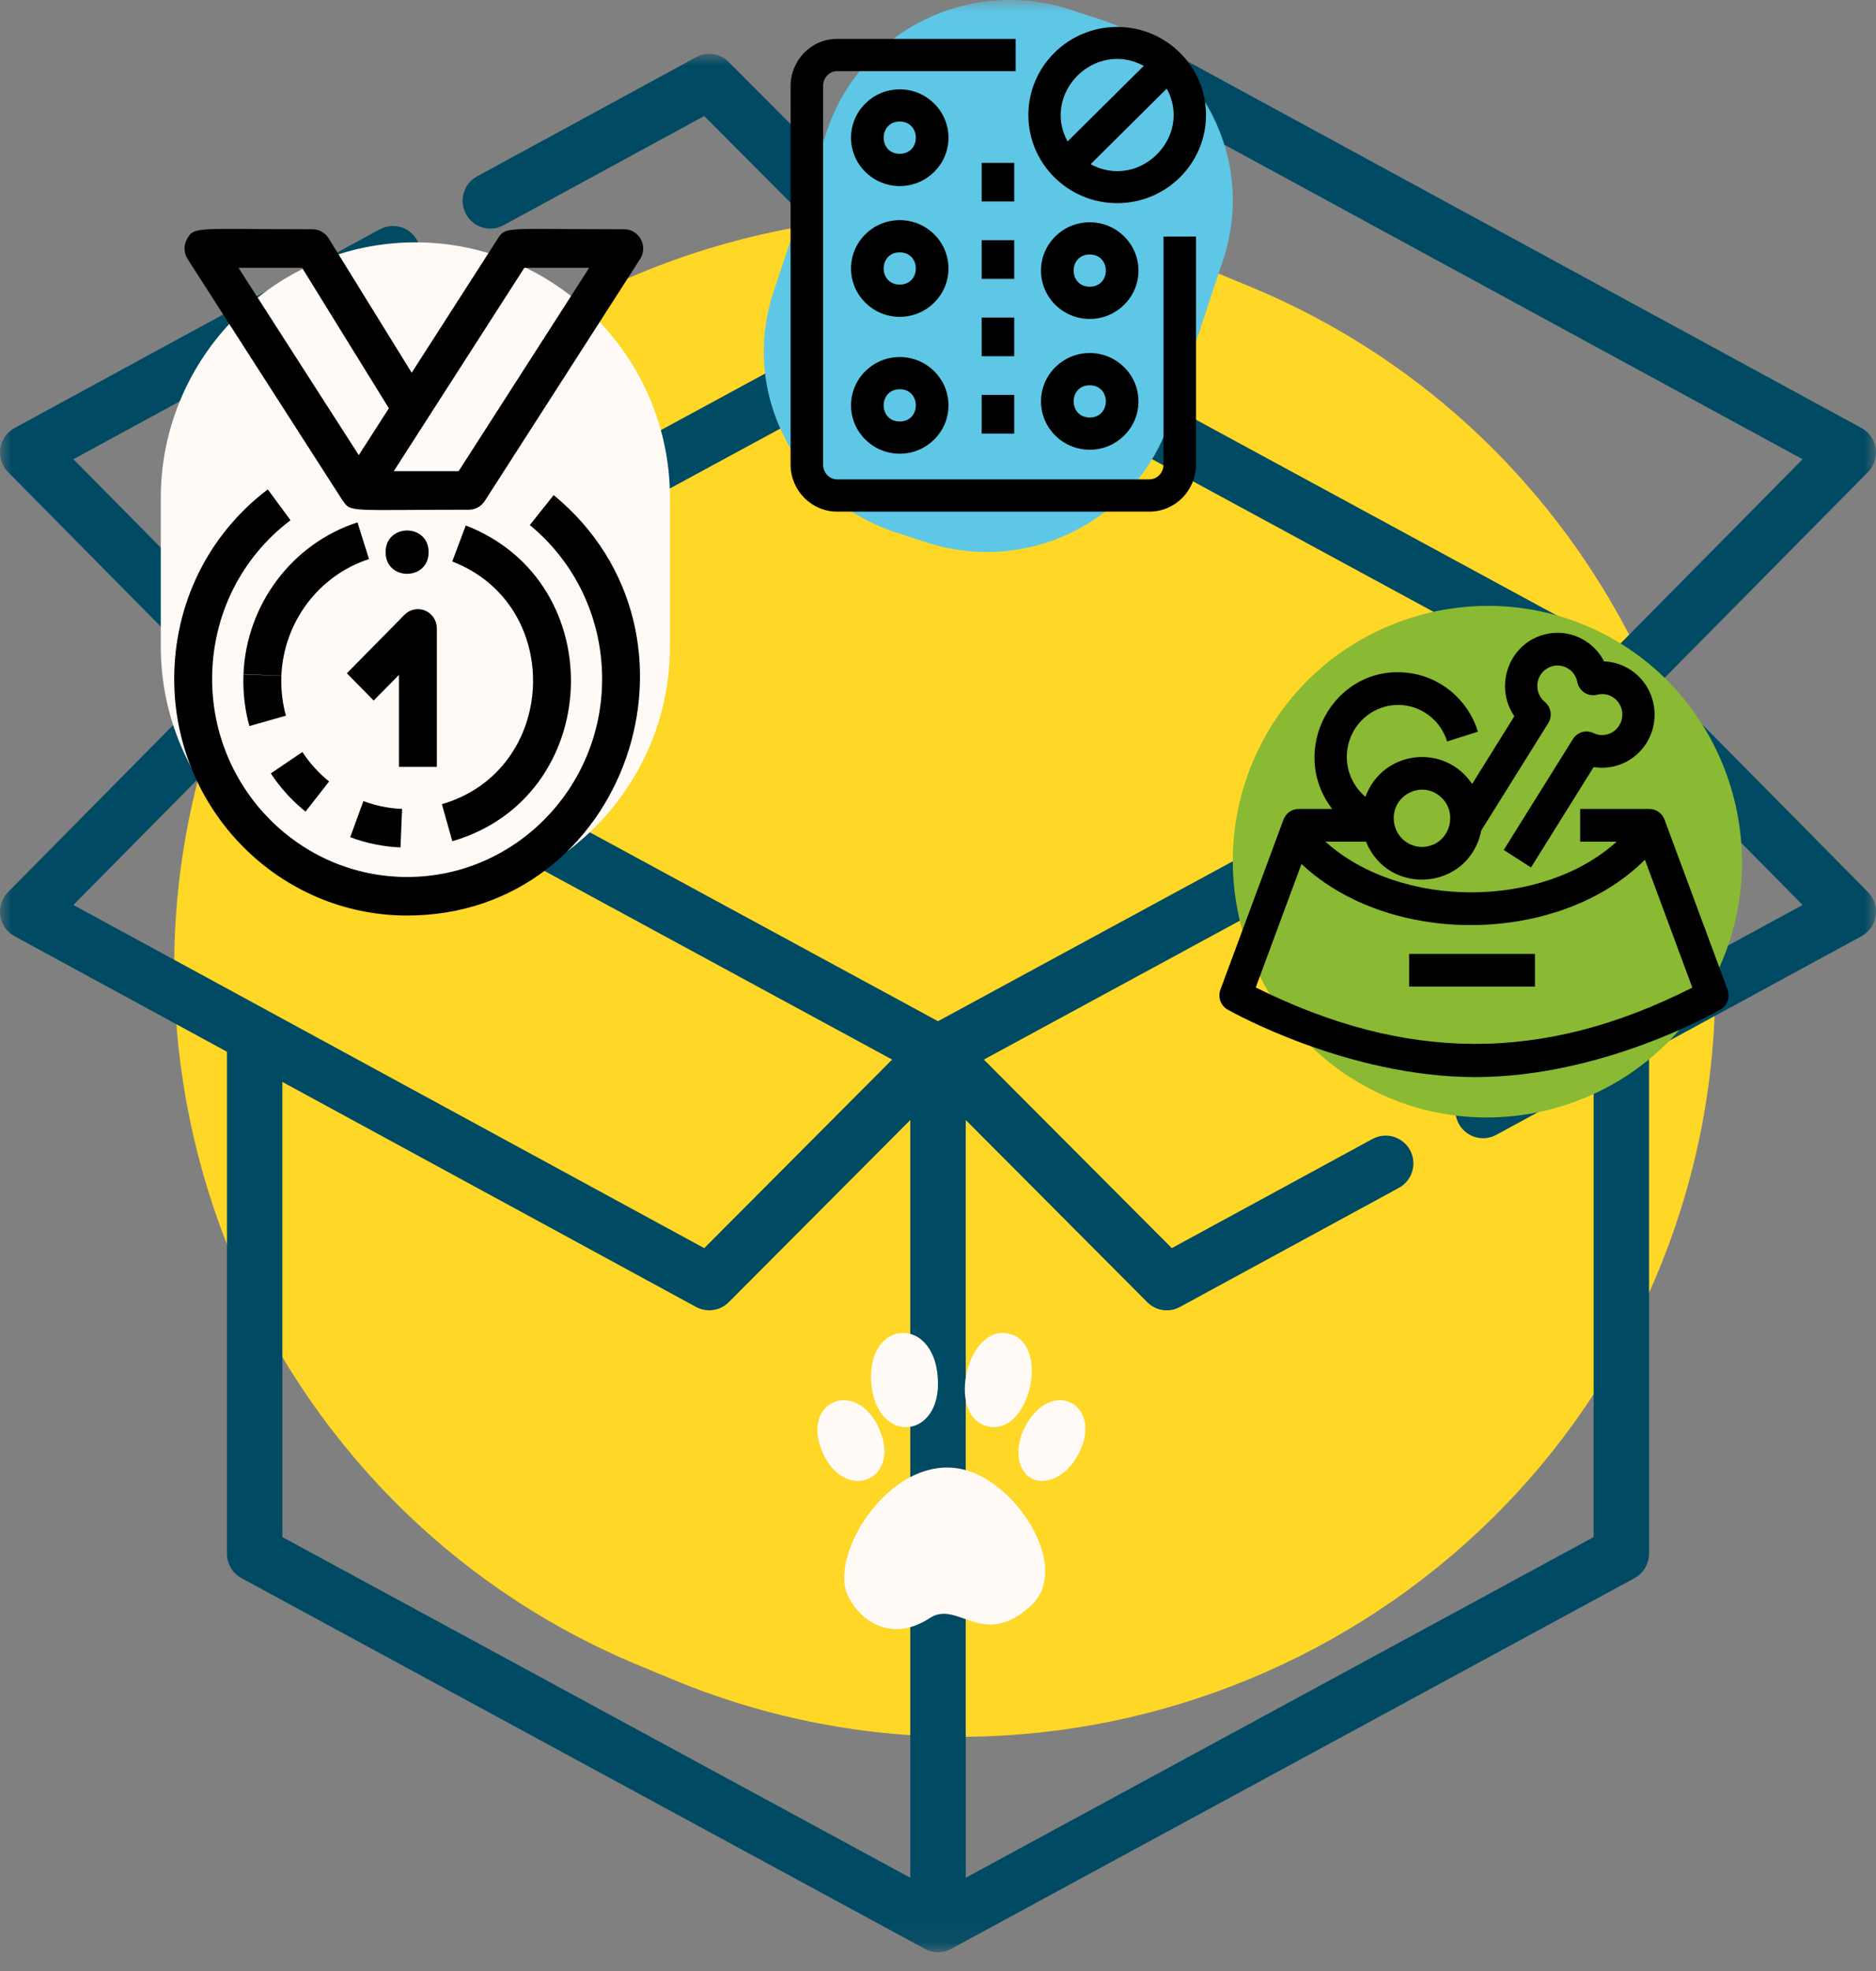
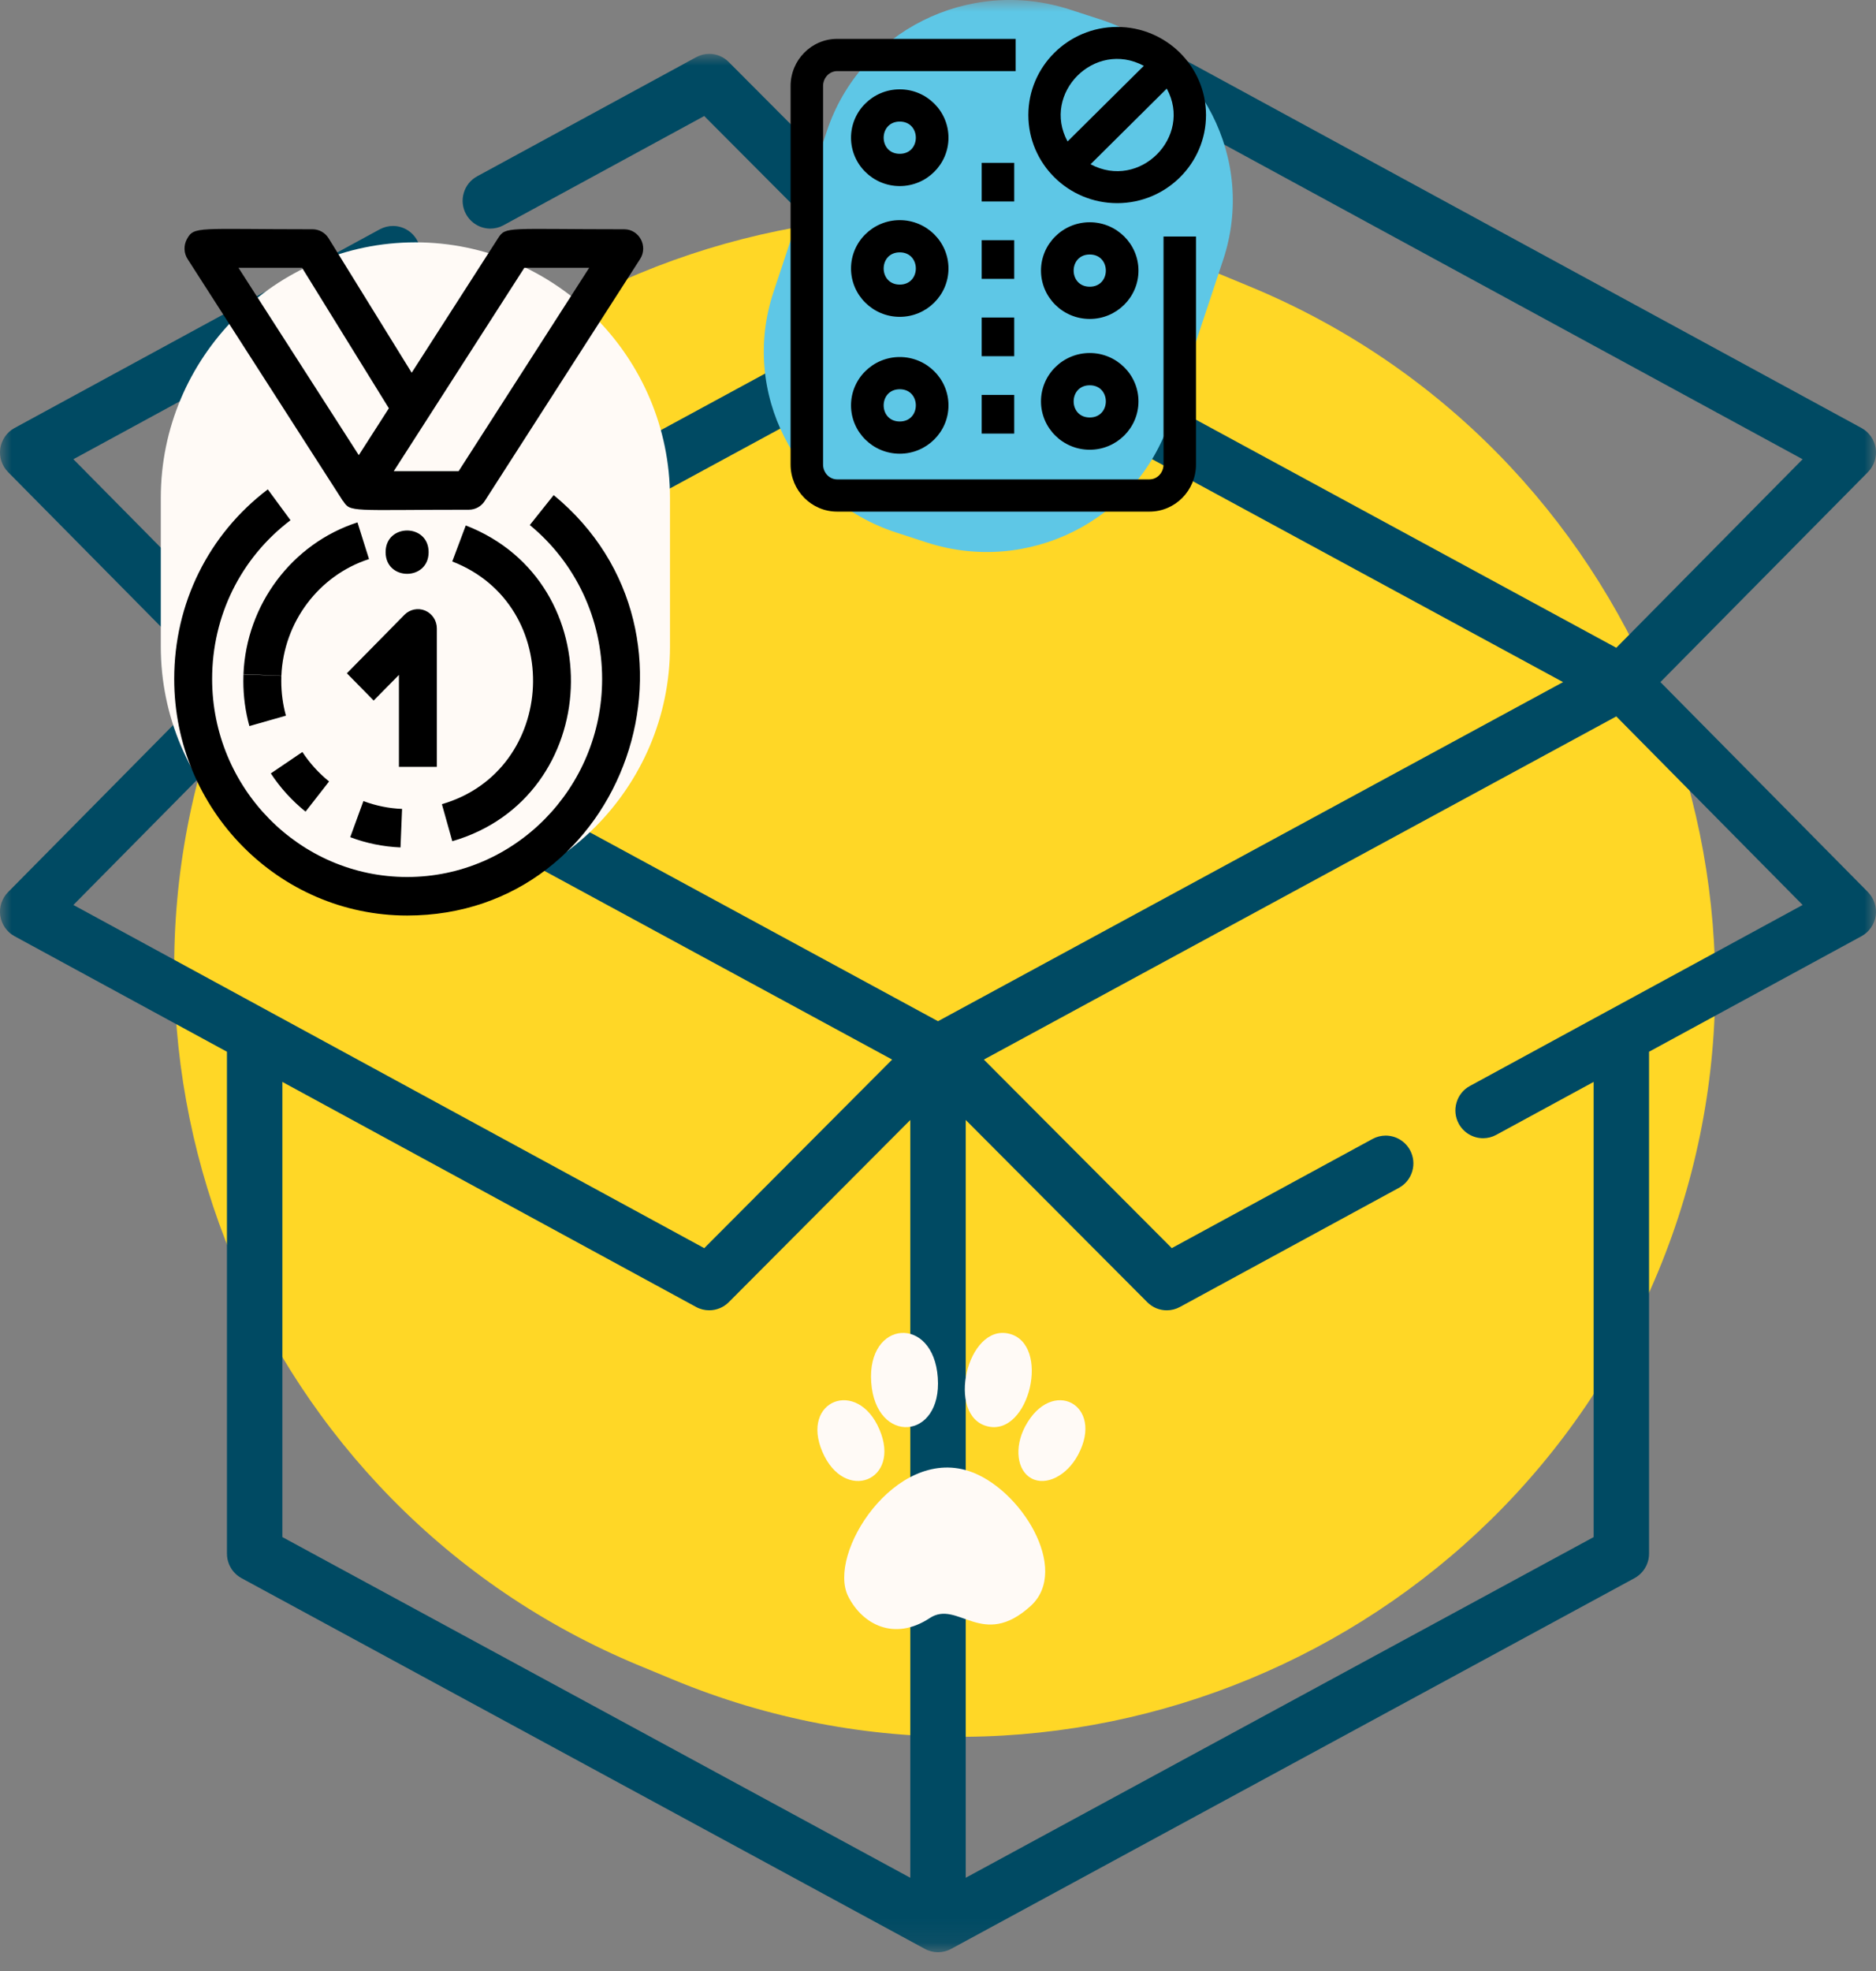
<svg xmlns="http://www.w3.org/2000/svg" xmlns:xlink="http://www.w3.org/1999/xlink" width="80px" height="84px" viewBox="0 0 80 84" version="1.1">
  <rect x="0" y="0" width="80" height="84" fill="#808080" stroke="none" />
  <title>Group 24</title>
  <defs>
    <polygon id="path-1" points="0 0 80 0 80 80.905 0 80.905" />
    <polygon id="path-3" points="0 83.2 80 83.2 80 0 0 0" />
  </defs>
  <g id="Mobile" stroke="none" stroke-width="1" fill="none" fill-rule="evenodd">
    <g id="6-Compare-Cover" transform="translate(-150, -1004)">
      <g id="Group-13" transform="translate(-224, 967)">
        <g id="#1-copy-3" transform="translate(282, 0)">
          <g id="Group-24" transform="translate(92, 37)">
-             <path d="M27.254,70.981 C10.922,64.216 3.097,45.325 9.864,29 C16.63,12.674 35.527,4.851 51.858,11.615 L53.317,12.219 C69.648,18.983 77.474,37.874 70.708,54.2 C63.941,70.526 45.044,78.349 28.713,71.585 L27.254,70.981 Z" id="Fill-1" fill="#FFD726" />
+             <path d="M27.254,70.981 C10.922,64.216 3.097,45.325 9.864,29 C16.63,12.674 35.527,4.851 51.858,11.615 L53.317,12.219 C69.648,18.983 77.474,37.874 70.708,54.2 C63.941,70.526 45.044,78.349 28.713,71.585 L27.254,70.981 " id="Fill-1" fill="#FFD726" />
            <g id="Group-5" transform="translate(0, 2.295)">
              <mask id="mask-2" fill="white">
                <use xlink:href="#path-1" />
              </mask>
              <g id="Clip-4" />
              <path d="M68.588,40.776 C68.581,40.779 68.575,40.783 68.568,40.786 L62.682,43.987 C62.404,44.137 62.202,44.388 62.113,44.691 C62.023,44.995 62.056,45.316 62.206,45.594 C62.414,45.976 62.812,46.214 63.245,46.214 C63.441,46.214 63.636,46.164 63.807,46.07 L67.959,43.814 L67.959,63.213 L41.182,77.732 L41.182,45.435 L48.922,53.2 C49.146,53.425 49.442,53.548 49.757,53.548 C49.953,53.548 50.146,53.498 50.319,53.404 L59.654,48.329 C59.932,48.178 60.133,47.927 60.223,47.625 C60.313,47.321 60.279,47.002 60.13,46.723 C59.922,46.34 59.524,46.102 59.088,46.102 C58.895,46.102 58.7,46.151 58.528,46.246 L49.969,50.898 L41.956,42.862 L68.925,28.237 L76.871,36.273 L68.588,40.776 Z M40,41.227 L13.347,26.775 L40,12.323 L66.655,26.775 L40,41.227 Z M38.819,77.732 L12.041,63.212 L12.041,43.814 L29.681,53.404 C29.858,53.501 30.051,53.547 30.242,53.547 C30.549,53.547 30.852,53.428 31.079,53.2 L38.819,45.436 L38.819,77.732 Z M11.417,40.778 L3.13,36.273 L11.075,28.238 L38.044,42.862 L30.032,50.899 L11.427,40.784 C11.424,40.782 11.421,40.78 11.417,40.778 L11.417,40.778 Z M49.968,2.65 L76.87,17.277 L68.925,25.312 L41.956,10.688 L49.968,2.65 Z M70.806,26.774 L79.658,17.823 C79.919,17.558 80.041,17.185 79.988,16.815 C79.933,16.447 79.708,16.125 79.382,15.946 L50.32,0.146 C49.86,-0.104 49.291,-0.022 48.922,0.35 L39.999,9.299 L31.078,0.35 C30.856,0.125 30.559,0 30.244,0 C30.048,0 29.854,0.051 29.681,0.146 L20.346,5.22 C20.069,5.371 19.868,5.62 19.778,5.924 C19.688,6.228 19.721,6.549 19.871,6.826 C20.079,7.209 20.477,7.448 20.911,7.448 C21.106,7.448 21.301,7.398 21.473,7.304 L30.031,2.65 L38.044,10.689 L11.075,25.312 L3.13,17.276 L17.317,9.561 C17.597,9.412 17.798,9.162 17.888,8.858 C17.978,8.556 17.944,8.234 17.793,7.956 C17.587,7.574 17.189,7.335 16.755,7.335 C16.56,7.335 16.366,7.386 16.193,7.479 L0.618,15.947 C0.292,16.123 0.067,16.449 0.012,16.816 C-0.041,17.183 0.081,17.559 0.343,17.823 L9.194,26.775 L0.343,35.726 C0.081,35.992 -0.042,36.365 0.012,36.734 C0.068,37.103 0.291,37.425 0.618,37.603 L9.678,42.528 L9.678,63.915 C9.678,63.957 9.68,63.997 9.684,64.037 C9.686,64.055 9.689,64.071 9.692,64.089 C9.694,64.109 9.696,64.129 9.7,64.149 C9.706,64.176 9.713,64.201 9.72,64.226 C9.723,64.238 9.725,64.25 9.729,64.26 C9.736,64.286 9.746,64.31 9.755,64.336 C9.758,64.346 9.762,64.358 9.767,64.369 C9.775,64.391 9.786,64.412 9.797,64.434 C9.804,64.447 9.81,64.461 9.816,64.474 C9.826,64.492 9.836,64.509 9.847,64.526 C9.857,64.543 9.865,64.558 9.875,64.574 C9.884,64.588 9.894,64.6 9.903,64.613 L9.944,64.669 C9.953,64.678 9.961,64.687 9.97,64.697 C9.986,64.716 10.003,64.735 10.022,64.754 C10.03,64.763 10.041,64.771 10.051,64.781 C10.068,64.798 10.086,64.815 10.105,64.831 C10.124,64.846 10.144,64.859 10.162,64.874 C10.173,64.883 10.184,64.891 10.195,64.899 C10.229,64.923 10.265,64.944 10.301,64.964 L39.433,80.759 C39.475,80.782 39.518,80.803 39.563,80.82 C39.573,80.823 39.583,80.827 39.592,80.83 C39.625,80.843 39.658,80.854 39.692,80.862 C39.705,80.866 39.717,80.869 39.729,80.872 C39.763,80.88 39.796,80.886 39.83,80.892 C39.842,80.893 39.853,80.895 39.865,80.897 C39.909,80.901 39.954,80.905 40,80.905 C40.046,80.905 40.091,80.901 40.136,80.897 C40.147,80.895 40.159,80.893 40.171,80.892 C40.204,80.886 40.237,80.88 40.271,80.872 C40.283,80.869 40.295,80.866 40.306,80.862 C40.342,80.854 40.375,80.843 40.407,80.83 C40.417,80.827 40.427,80.823 40.437,80.82 C40.482,80.803 40.525,80.782 40.567,80.759 L69.699,64.964 C69.734,64.944 69.77,64.923 69.805,64.899 C69.816,64.891 69.826,64.882 69.837,64.874 C69.856,64.859 69.877,64.846 69.895,64.831 C69.914,64.815 69.93,64.798 69.949,64.781 C69.959,64.771 69.97,64.763 69.978,64.754 C69.997,64.735 70.013,64.716 70.029,64.697 C70.038,64.687 70.047,64.678 70.055,64.669 C70.07,64.65 70.083,64.632 70.096,64.613 C70.106,64.6 70.116,64.588 70.125,64.574 C70.134,64.558 70.143,64.543 70.153,64.526 C70.164,64.509 70.175,64.492 70.183,64.474 C70.19,64.461 70.196,64.447 70.203,64.434 C70.214,64.412 70.224,64.391 70.232,64.369 C70.237,64.358 70.241,64.346 70.245,64.336 C70.254,64.31 70.263,64.286 70.271,64.26 C70.275,64.25 70.277,64.238 70.28,64.226 C70.287,64.201 70.294,64.176 70.3,64.149 C70.303,64.129 70.305,64.109 70.308,64.089 C70.311,64.071 70.314,64.055 70.316,64.037 C70.32,63.996 70.322,63.956 70.322,63.915 L70.322,42.528 L79.381,37.604 C79.706,37.426 79.933,37.101 79.988,36.735 C80.04,36.366 79.917,35.99 79.658,35.725 L70.806,26.774 Z" id="Fill-3" fill="#004A63" mask="url(#mask-2)" />
            </g>
            <path d="M43.954,68.441 C41.89,70.321 40.854,68.163 39.647,68.96 C38.133,69.957 36.774,69.23 36.171,68.035 C35.257,66.226 38.161,61.668 41.31,62.691 C43.514,63.409 45.662,66.884 43.954,68.441" id="Fill-6" fill="#FFFAF6" />
            <path d="M35.07,61.874 C34.128,59.681 36.562,58.723 37.502,60.918 C38.443,63.112 36.01,64.068 35.07,61.874" id="Fill-8" fill="#FFFAF6" />
            <path d="M45.974,62 C45.501,62.89 44.611,63.341 43.988,63.007 C43.366,62.675 43.244,61.682 43.717,60.792 C44.852,58.66 47.112,59.868 45.974,62" id="Fill-10" fill="#FFFAF6" />
            <path d="M43.029,56.839 C44.822,57.272 43.906,61.225 42.113,60.788 C40.32,60.354 41.239,56.403 43.029,56.839" id="Fill-12" fill="#FFFAF6" />
            <path d="M37.152,58.914 C36.964,56.24 39.807,56.039 39.991,58.715 C40.181,61.385 37.343,61.59 37.152,58.914" id="Fill-14" fill="#FFFAF6" />
-             <path d="M53.731,31.805 C56.425,26.45 62.993,24.281 68.326,26.985 C73.66,29.691 75.819,36.285 73.126,41.64 C70.433,46.996 63.865,49.165 58.532,46.461 C53.197,43.756 51.038,37.161 53.731,31.805 Z" id="Fill-16" fill="#8AB933" />
            <mask id="mask-4" fill="white">
              <use xlink:href="#path-3" />
            </mask>
            <g id="Clip-19" />
-             <path d="M60.09,42.049 L65.457,42.049 L65.457,40.655 L60.09,40.655 L60.09,42.049 Z M53.549,42.084 L55.501,36.821 C59.275,40.364 66.496,40.281 70.146,36.639 L72.168,42.089 C65.771,45.331 59.919,45.247 53.549,42.084 L53.549,42.084 Z M61.414,33.941 C62.233,34.637 61.81,35.997 60.743,36.089 C60.066,36.147 59.495,35.639 59.439,34.98 C59.347,33.89 60.604,33.249 61.414,33.941 L61.414,33.941 Z M73.67,42.175 L70.981,34.929 C70.88,34.657 70.623,34.477 70.336,34.477 L67.383,34.477 L67.383,35.87 L68.941,35.87 C65.756,38.753 59.712,38.746 56.521,35.87 L58.252,35.87 C59.214,38.238 62.656,37.945 63.167,35.393 L66.021,30.822 C66.208,30.525 66.143,30.132 65.874,29.91 C65.537,29.63 65.458,29.141 65.689,28.769 C65.943,28.363 66.477,28.24 66.88,28.498 C67.081,28.626 67.217,28.829 67.263,29.068 C67.3,29.255 67.411,29.42 67.571,29.522 C67.731,29.623 67.925,29.655 68.108,29.608 C68.341,29.549 68.58,29.586 68.781,29.715 C69.184,29.972 69.304,30.513 69.049,30.919 C68.817,31.292 68.346,31.432 67.951,31.242 C67.637,31.09 67.26,31.201 67.075,31.499 L64.125,36.224 L65.288,36.969 L67.959,32.691 C68.825,32.833 69.722,32.45 70.213,31.665 C70.872,30.609 70.56,29.206 69.516,28.537 C69.177,28.32 68.795,28.202 68.403,28.188 C68.224,27.835 67.955,27.538 67.615,27.32 C67.108,26.997 66.51,26.891 65.926,27.025 C64.375,27.378 63.679,29.208 64.578,30.525 L62.777,33.412 C61.606,31.665 58.971,31.958 58.226,33.958 C57.678,33.496 57.372,32.787 57.443,32.044 C57.501,31.455 57.781,30.923 58.232,30.548 C58.684,30.172 59.251,29.998 59.834,30.054 C60.711,30.141 61.449,30.747 61.711,31.6 L63.024,31.183 C62.597,29.795 61.396,28.808 59.968,28.667 C56.856,28.36 54.897,31.985 56.811,34.477 L55.377,34.477 C55.091,34.477 54.834,34.657 54.734,34.929 L52.044,42.175 C51.924,42.497 52.056,42.86 52.353,43.028 C52.56,43.146 57.496,45.903 62.911,45.903 C68.329,45.903 73.165,43.143 73.368,43.025 C73.661,42.855 73.789,42.495 73.67,42.175 L73.67,42.175 Z" id="Fill-18" fill="#000000" mask="url(#mask-4)" />
            <path d="M17.714,38.444 L17.714,38.444 C11.743,38.444 6.857,33.543 6.857,27.554 L6.857,21.218 C6.857,15.229 11.743,10.328 17.714,10.328 C23.685,10.328 28.571,15.229 28.571,21.218 L28.571,27.554 C28.571,33.543 23.685,38.444 17.714,38.444" id="Fill-20" fill="#FFFAF6" mask="url(#mask-4)" />
            <path d="M17.362,39.018 C11.884,39.018 7.429,34.495 7.429,28.936 C7.429,25.726 8.883,22.781 11.42,20.856 L12.388,22.171 C10.264,23.783 9.046,26.249 9.046,28.936 C9.046,33.59 12.777,37.376 17.362,37.376 C21.946,37.376 25.677,33.59 25.677,28.936 C25.677,26.379 24.552,23.988 22.593,22.376 L23.611,21.1 C30.845,27.05 26.708,39.018 17.362,39.018 L17.362,39.018 Z M14.792,28.694 L17.248,26.201 C17.479,25.967 17.827,25.896 18.129,26.022 C18.432,26.15 18.629,26.45 18.629,26.781 L18.629,32.682 L17.012,32.682 L17.012,28.764 L15.935,29.856 L14.792,28.694 Z M19.286,23.929 L19.863,22.394 C26.121,24.819 25.737,33.983 19.288,35.851 L18.844,34.272 C23.782,32.842 24.111,25.798 19.286,23.929 L19.286,23.929 Z M11.549,32.961 L12.895,32.049 C13.208,32.526 13.592,32.948 14.034,33.304 L13.03,34.59 C12.454,34.127 11.956,33.58 11.549,32.961 L11.549,32.961 Z M11.998,28.804 C11.997,28.879 11.995,28.954 11.995,29.029 C11.995,29.528 12.061,30.024 12.193,30.5 L10.635,30.944 C10.463,30.322 10.377,29.678 10.377,29.029 C10.377,28.934 10.379,28.838 10.382,28.742 L11.998,28.804 Z M15.497,34.14 C16.025,34.339 16.578,34.451 17.146,34.475 L17.079,36.116 C16.342,36.084 15.62,35.938 14.935,35.679 L15.497,34.14 Z M15.244,22.263 L15.736,23.827 C13.594,24.519 12.092,26.519 11.999,28.799 L10.382,28.732 C10.504,25.764 12.457,23.165 15.244,22.263 L15.244,22.263 Z M16.444,23.532 C16.444,22.302 18.278,22.301 18.278,23.532 C18.278,24.762 16.444,24.764 16.444,23.532 L16.444,23.532 Z M19.558,20.08 L16.792,20.08 L22.36,11.413 L25.125,11.413 L19.558,20.08 Z M12.882,11.413 L16.583,17.4 L15.3,19.398 L10.17,11.413 L12.882,11.413 Z M26.619,9.771 C21.639,9.771 21.569,9.638 21.245,10.143 L17.556,15.885 L14.014,10.156 C13.866,9.917 13.608,9.771 13.329,9.771 C8.406,9.771 8.273,9.626 7.966,10.201 C7.825,10.466 7.838,10.788 8,11.04 L14.622,21.349 L14.628,21.346 C14.95,21.849 14.949,21.723 19.996,21.723 C20.269,21.723 20.525,21.582 20.673,21.349 L27.296,11.04 C27.647,10.496 27.259,9.771 26.619,9.771 L26.619,9.771 Z" id="Fill-21" fill="#000000" mask="url(#mask-4)" />
            <path d="M39.52,23.119 L38.225,22.698 C33.916,21.3 31.569,16.713 32.983,12.452 L35.26,5.59 C36.673,1.329 41.313,-0.992 45.623,0.407 L46.918,0.827 C51.227,2.226 53.574,6.813 52.16,11.074 L49.882,17.935 C48.468,22.196 43.829,24.517 39.52,23.119" id="Fill-22" fill="#5EC7E6" mask="url(#mask-4)" />
            <path d="M38.369,16.589 C37.454,16.589 37.454,17.963 38.369,17.963 C39.283,17.963 39.284,16.589 38.369,16.589 L38.369,16.589 Z M40.447,17.276 C40.447,18.412 39.515,19.336 38.369,19.336 C37.223,19.336 36.291,18.412 36.291,17.276 C36.291,16.14 37.223,15.216 38.369,15.216 C39.515,15.216 40.447,16.14 40.447,17.276 L40.447,17.276 Z M38.369,10.755 C37.454,10.755 37.454,12.129 38.369,12.129 C39.283,12.129 39.284,10.755 38.369,10.755 L38.369,10.755 Z M40.447,11.443 C40.447,12.578 39.515,13.503 38.369,13.503 C37.223,13.503 36.291,12.578 36.291,11.443 C36.291,10.306 37.223,9.382 38.369,9.382 C39.515,9.382 40.447,10.306 40.447,11.443 L40.447,11.443 Z M38.369,5.182 C37.454,5.182 37.454,6.555 38.369,6.555 C39.283,6.555 39.284,5.182 38.369,5.182 L38.369,5.182 Z M40.447,5.869 C40.447,7.005 39.515,7.93 38.369,7.93 C37.223,7.93 36.291,7.005 36.291,5.869 C36.291,4.733 37.223,3.808 38.369,3.808 C39.515,3.808 40.447,4.733 40.447,5.869 L40.447,5.869 Z M46.471,16.42 C45.556,16.42 45.555,17.792 46.471,17.792 C47.386,17.792 47.386,16.42 46.471,16.42 L46.471,16.42 Z M48.549,17.106 C48.549,18.243 47.616,19.167 46.471,19.167 C45.324,19.167 44.392,18.243 44.392,17.106 C44.392,15.97 45.324,15.045 46.471,15.045 C47.616,15.045 48.549,15.97 48.549,17.106 L48.549,17.106 Z M46.471,10.846 C45.556,10.846 45.555,12.219 46.471,12.219 C47.386,12.219 47.386,10.846 46.471,10.846 L46.471,10.846 Z M48.549,11.532 C48.549,12.669 47.616,13.593 46.471,13.593 C45.324,13.593 44.392,12.669 44.392,11.532 C44.392,10.396 45.324,9.472 46.471,9.472 C47.616,9.472 48.549,10.396 48.549,11.532 L48.549,11.532 Z M45.525,6.029 L48.777,2.806 C46.678,1.683 44.41,3.976 45.525,6.029 L45.525,6.029 Z M49.756,3.776 L46.506,7 C48.605,8.122 50.871,5.827 49.756,3.776 L49.756,3.776 Z M43.853,4.903 C43.853,2.832 45.552,1.148 47.641,1.148 C49.729,1.148 51.429,2.832 51.429,4.903 C51.429,6.974 49.729,8.658 47.641,8.658 C45.552,8.658 43.853,6.974 43.853,4.903 L43.853,4.903 Z M41.863,8.587 L43.25,8.587 L43.25,6.939 L41.863,6.939 L41.863,8.587 Z M41.863,11.884 L43.25,11.884 L43.25,10.236 L41.863,10.236 L41.863,11.884 Z M41.863,18.478 L43.25,18.478 L43.25,16.829 L41.863,16.829 L41.863,18.478 Z M41.863,15.181 L43.25,15.181 L43.25,13.532 L41.863,13.532 L41.863,15.181 Z M49.617,10.079 L51.002,10.079 L51.002,19.795 C51.002,20.904 50.112,21.804 49.019,21.804 L35.698,21.804 C34.604,21.804 33.714,20.904 33.714,19.795 L33.714,3.667 C33.714,2.559 34.604,1.657 35.698,1.657 L43.311,1.657 L43.311,3.031 L35.698,3.031 C35.368,3.031 35.099,3.317 35.099,3.667 L35.099,19.795 C35.099,20.146 35.368,20.43 35.698,20.43 L49.019,20.43 C49.349,20.43 49.617,20.146 49.617,19.795 L49.617,10.079 Z" id="Fill-23" fill="#000000" mask="url(#mask-4)" />
          </g>
        </g>
      </g>
    </g>
  </g>
</svg>